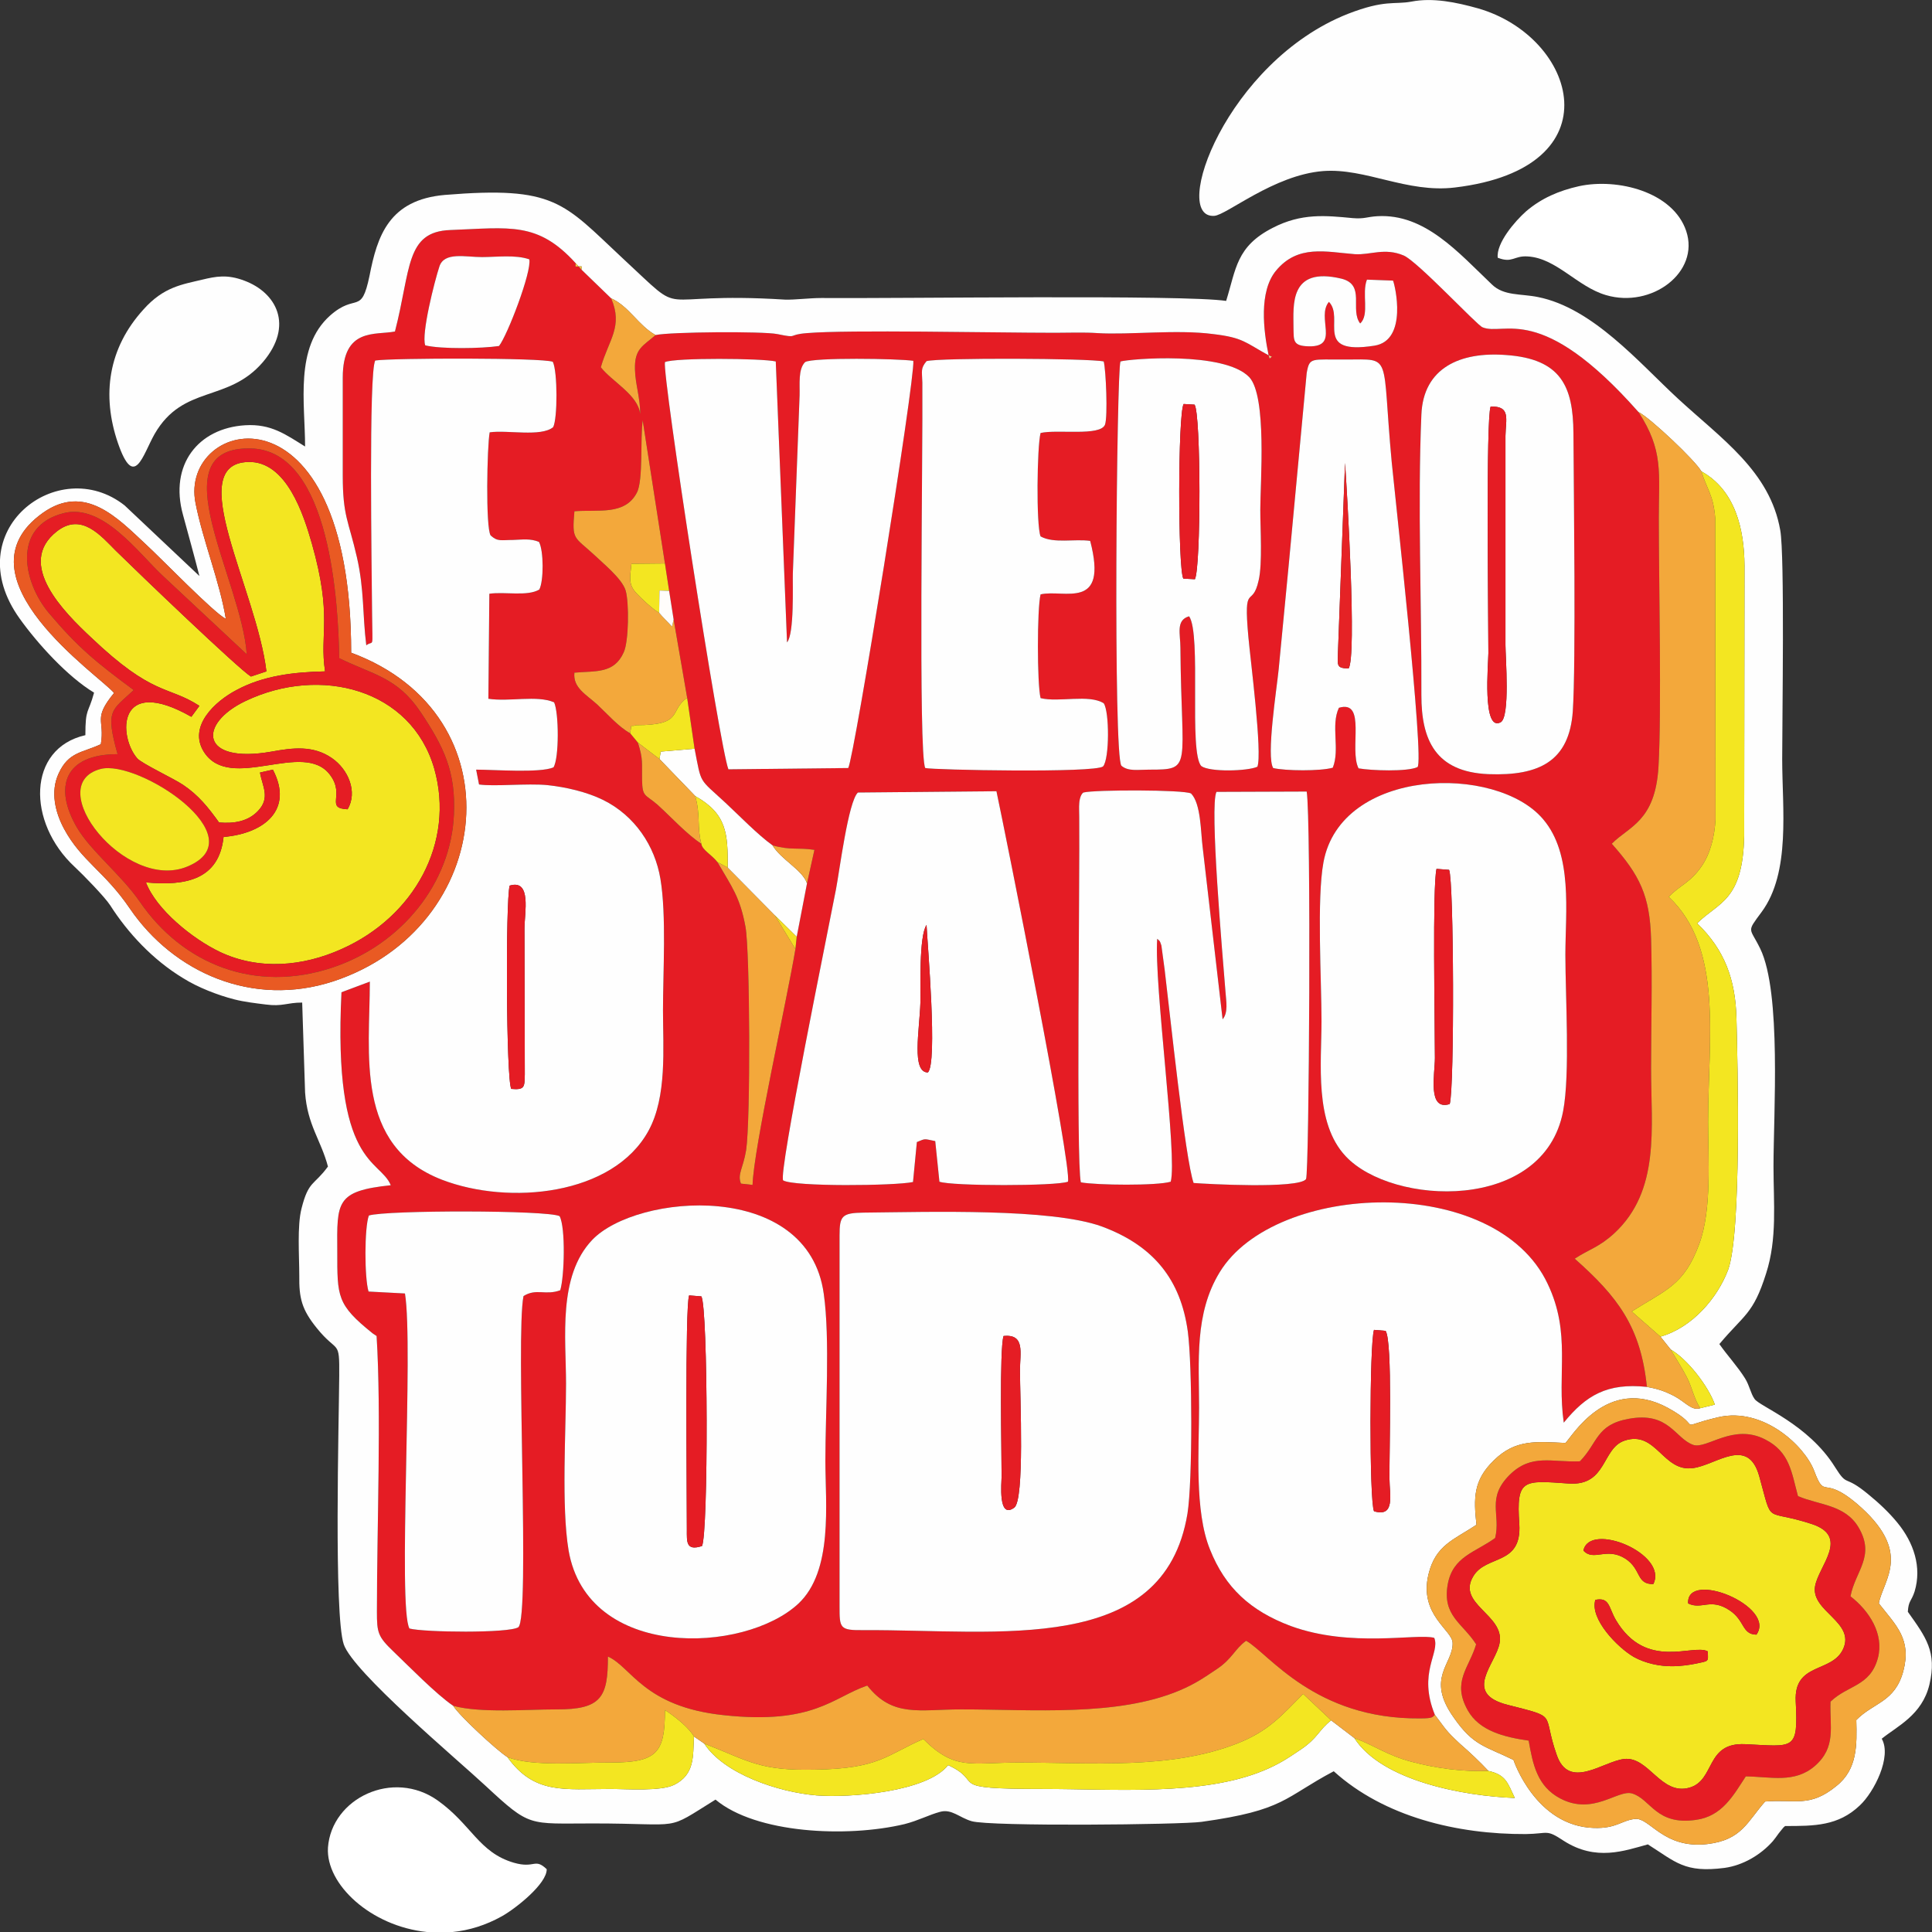
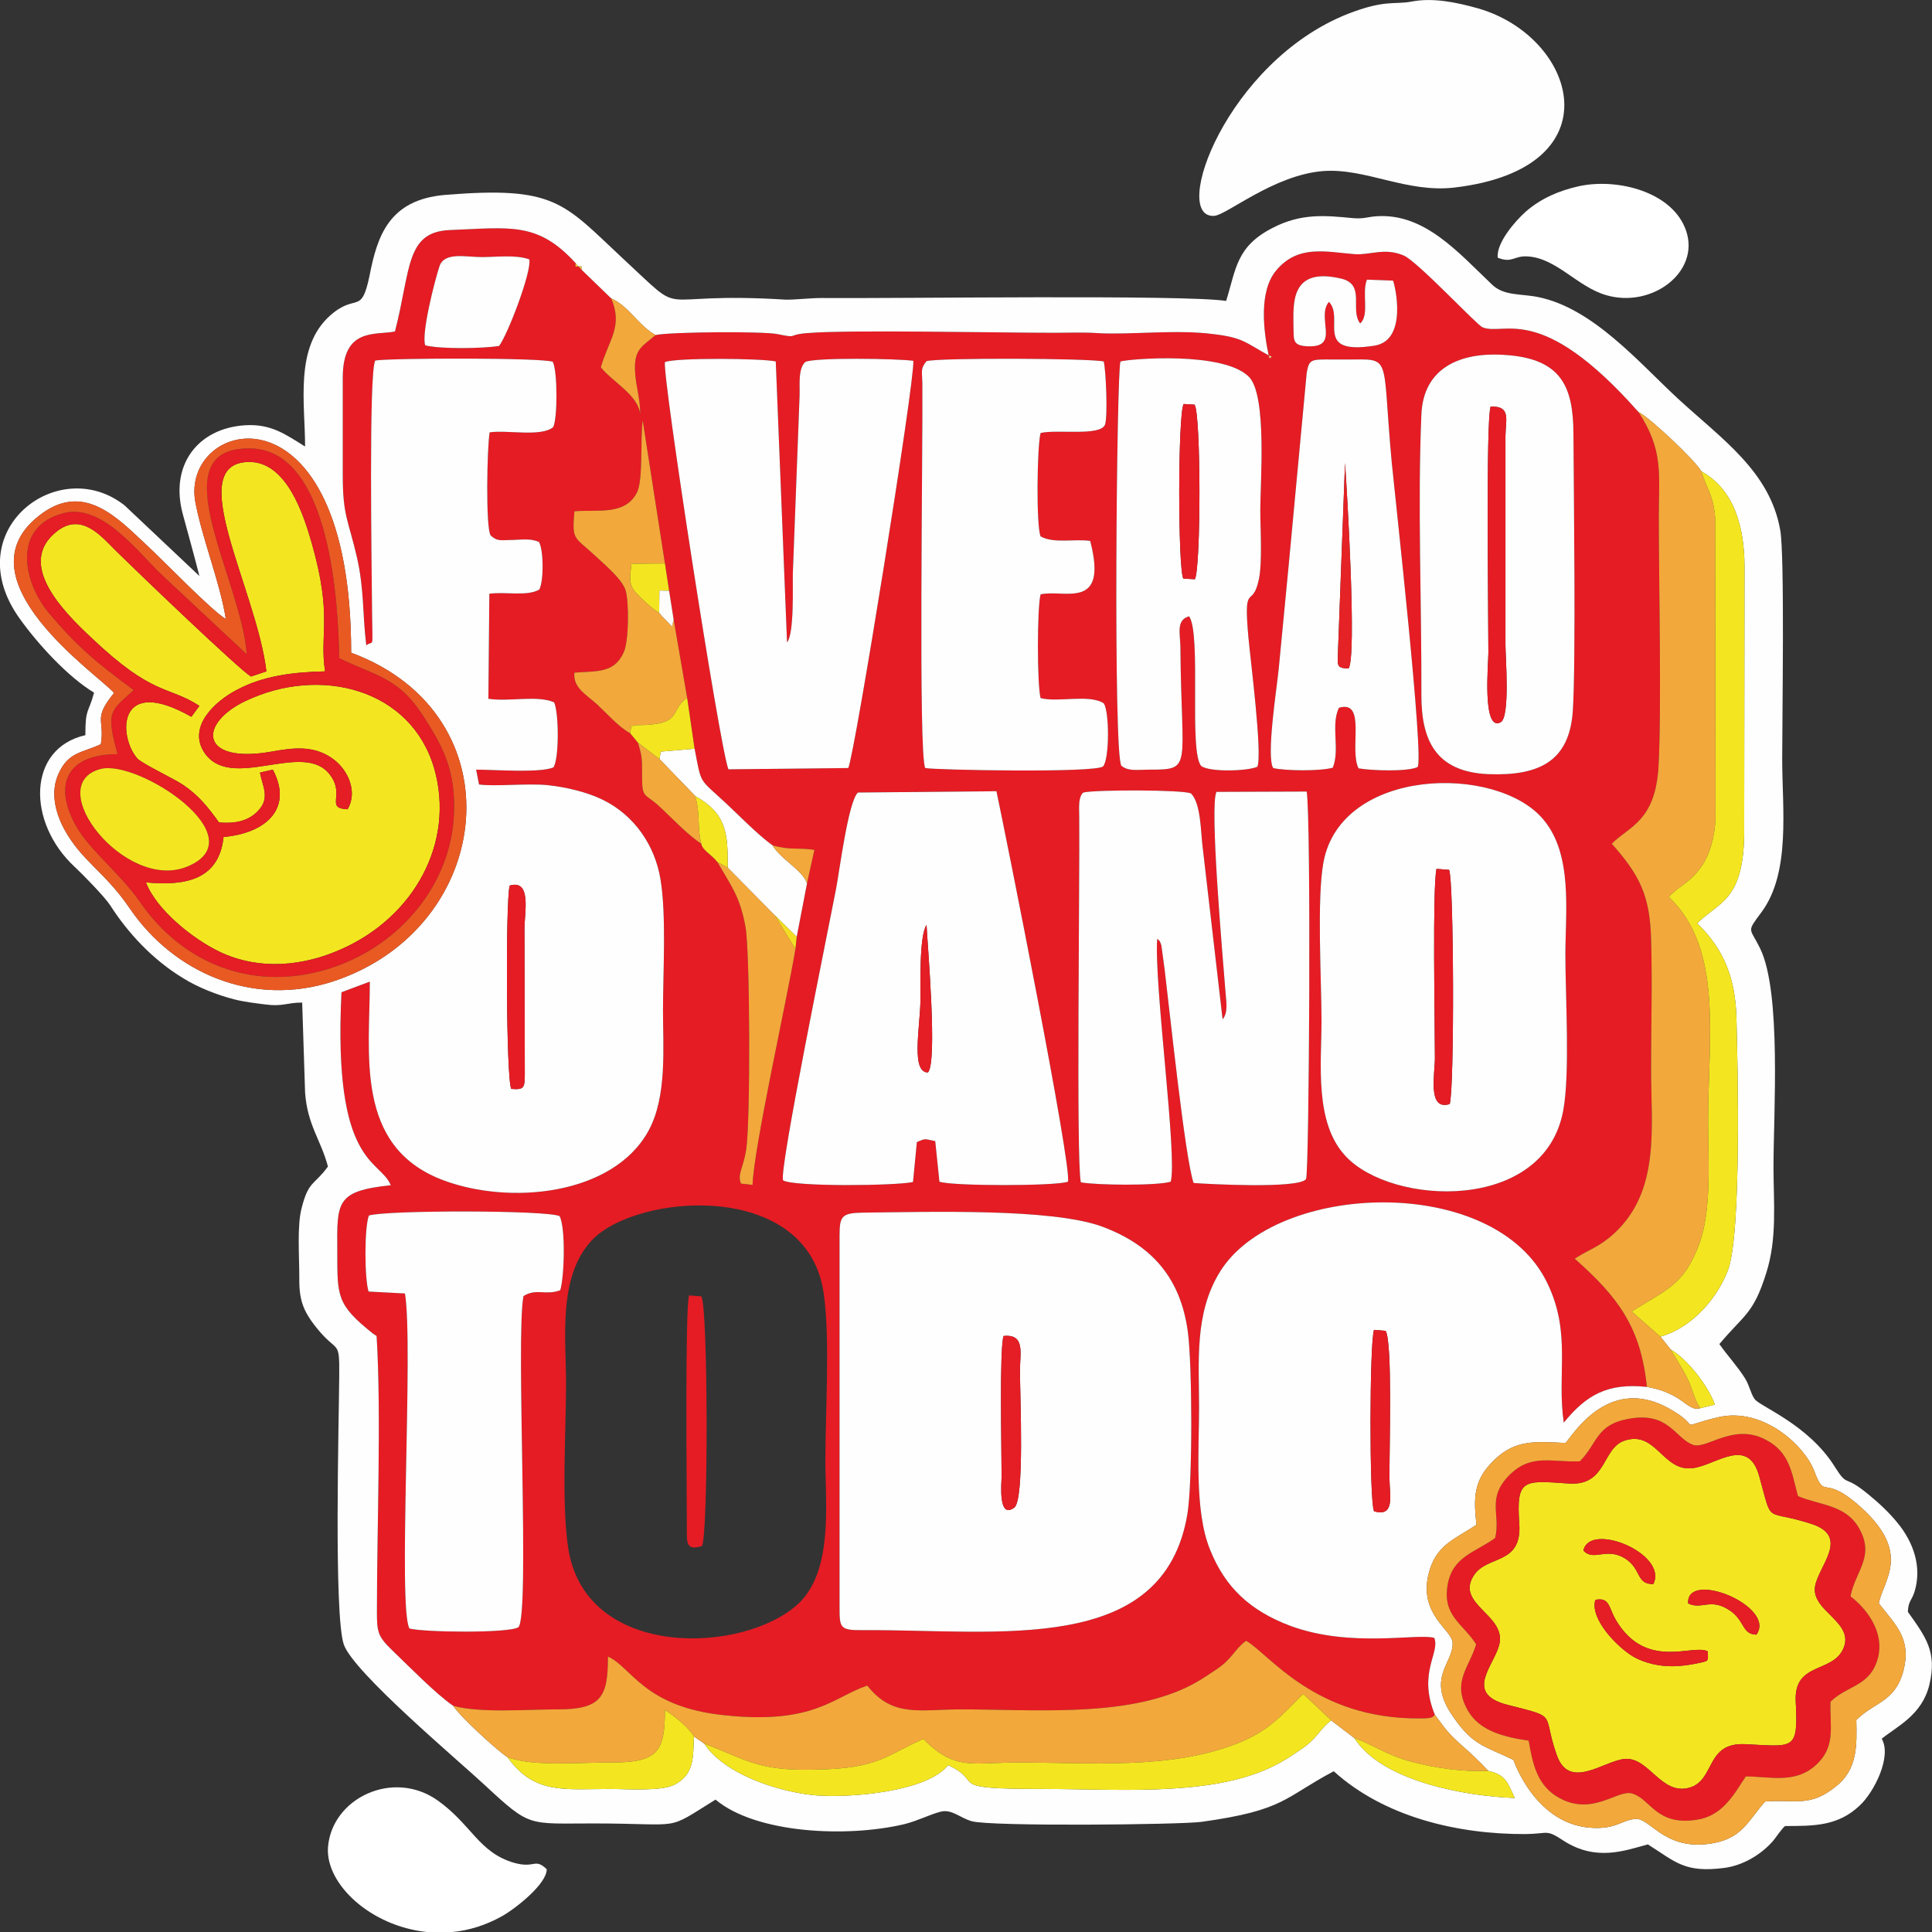
<svg xmlns="http://www.w3.org/2000/svg" xml:space="preserve" width="50px" height="50px" version="1.1" style="shape-rendering:geometricPrecision; text-rendering:geometricPrecision; image-rendering:optimizeQuality; fill-rule:evenodd; clip-rule:evenodd" viewBox="0 0 5.997 5.997">
  <rect x="0" y="0" width="5.997" height="5.997" fill="#333333" stroke="none" />
  <defs>
    <style type="text/css"> .fil0 {fill:#E51C24} .fil4 {fill:#E51D24} .fil7 {fill:#E52225} .fil5 {fill:#E95A23} .fil3 {fill:#F3A83B} .fil2 {fill:#F3E621} .fil9 {fill:#F4DE24} .fil10 {fill:#F8C949} .fil11 {fill:#F8C989} .fil1 {fill:#FEFEFE} .fil8 {fill:#FFFDFB} .fil6 {fill:white} </style>
  </defs>
  <g id="Camada_x0020_1">
    <g id="_2067724559968">
      <path class="fil0" d="M1.765 4.813c-0.023,-0.137 -0.008,-0.371 -0.008,-0.518 0,-0.142 -0.026,-0.333 0.081,-0.446 0.138,-0.145 0.67,-0.189 0.719,0.167 0.02,0.139 0.005,0.369 0.005,0.518 0,0.133 0.025,0.342 -0.084,0.444 -0.168,0.156 -0.654,0.175 -0.713,-0.165zm1.921 -0.115c-0.073,0.443 -0.584,0.36 -1.005,0.362 -0.075,0.001 -0.075,-0.006 -0.075,-0.074l0 -1.151c0,-0.061 0.007,-0.07 0.075,-0.071 0.204,-0.002 0.582,-0.014 0.739,0.043 0.162,0.06 0.245,0.166 0.267,0.326 0.014,0.103 0.015,0.465 -0.001,0.565zm-2.061 -0.675c-0.025,0.125 0.021,0.996 -0.016,1.028 -0.029,0.019 -0.293,0.016 -0.338,0.004 -0.037,-0.063 0.013,-0.878 -0.014,-1.04l-0.113 -0.006c-0.013,-0.042 -0.013,-0.2 0.001,-0.236 0.053,-0.017 0.555,-0.017 0.592,0.002 0.019,0.035 0.015,0.188 0.002,0.23 -0.046,0.017 -0.074,-0.007 -0.114,0.018zm1.221 -0.478l-0.012 0.124c-0.056,0.012 -0.369,0.015 -0.403,-0.005 -0.016,-0.019 0.14,-0.778 0.164,-0.904 0.011,-0.057 0.038,-0.272 0.068,-0.3l0.43 -0.004c0.029,0.136 0.235,1.165 0.222,1.212 -0.036,0.014 -0.361,0.014 -0.399,0l-0.013 -0.126c-0.036,-0.007 -0.028,-0.009 -0.057,0.003zm2.006 -0.096c-0.06,0.316 -0.531,0.294 -0.675,0.14 -0.098,-0.104 -0.075,-0.289 -0.075,-0.42 0,-0.128 -0.015,-0.378 0.006,-0.492 0.054,-0.295 0.537,-0.306 0.682,-0.134 0.093,0.109 0.069,0.288 0.069,0.421 0,0.128 0.015,0.37 -0.007,0.485zm-1.076 -0.991l0.28 -0.001c0.014,0.081 0.008,1.184 -0.002,1.203 -0.023,0.031 -0.313,0.015 -0.349,0.012 -0.026,-0.073 -0.073,-0.523 -0.09,-0.663l-0.01 -0.074c-0.006,-0.018 -0.004,-0.012 -0.013,-0.021 -0.01,0.143 0.063,0.675 0.042,0.754 -0.042,0.013 -0.232,0.011 -0.279,0.002 -0.015,-0.064 -0.003,-0.95 -0.005,-1.134 0,-0.009 -0.001,-0.034 0,-0.041 0,-0.004 0.002,-0.028 0.013,-0.035 0.035,-0.009 0.312,-0.009 0.334,0.003 0.031,0.031 0.03,0.12 0.036,0.166l0.062 0.535c0.018,-0.021 0.011,-0.056 0.009,-0.085 -0.009,-0.113 -0.05,-0.58 -0.028,-0.621zm1.106 -0.25c-0.011,0.154 -0.103,0.201 -0.262,0.195 -0.165,-0.007 -0.208,-0.107 -0.208,-0.245 0.001,-0.285 -0.012,-0.589 0,-0.871 0.006,-0.145 0.12,-0.196 0.263,-0.185 0.171,0.012 0.208,0.098 0.209,0.242 0.001,0.185 0.008,0.713 -0.002,0.864zm-0.726 -0.011c-0.026,0.055 0.004,0.129 -0.019,0.186 -0.038,0.011 -0.148,0.01 -0.185,0.001 -0.022,-0.036 0.011,-0.246 0.017,-0.306 0.01,-0.107 0.021,-0.215 0.031,-0.322l0.056 -0.598c0.009,-0.051 0.014,-0.041 0.122,-0.042 0.146,0 0.11,-0.023 0.142,0.319 0.009,0.095 0.102,0.926 0.08,0.946 -0.031,0.015 -0.144,0.011 -0.183,0.004 -0.03,-0.059 0.026,-0.214 -0.061,-0.188zm-0.253 0.183c-0.031,0.014 -0.148,0.017 -0.174,-0.002 -0.04,-0.042 0.001,-0.409 -0.038,-0.465 -0.042,0.012 -0.027,0.055 -0.027,0.097 0.003,0.376 0.04,0.379 -0.097,0.379 -0.035,0 -0.065,0.006 -0.086,-0.012 -0.026,-0.026 -0.015,-1.229 -0.003,-1.255 0.027,-0.008 0.322,-0.033 0.4,0.049 0.055,0.06 0.034,0.325 0.034,0.412 0,0.058 0.007,0.166 -0.005,0.218 -0.02,0.091 -0.048,0 -0.032,0.176 0.006,0.068 0.044,0.361 0.028,0.403zm-1.839 -0.631l0.013 0.085 0.014 0.089 0.042 0.243 0.023 0.158c0.022,0.113 0.012,0.09 0.096,0.168 0.043,0.04 0.1,0.099 0.146,0.132 0.057,0.016 0.077,0.006 0.13,0.014l-0.023 0.104 -0.032 0.166 -0.004 0.038c-0.026,0.157 -0.13,0.62 -0.133,0.732l-0.036 -0.004c-0.012,-0.029 0.007,-0.048 0.016,-0.104 0.014,-0.093 0.012,-0.616 -0.002,-0.693 -0.017,-0.093 -0.042,-0.123 -0.087,-0.201 -0.019,-0.024 -0.048,-0.038 -0.05,-0.057 -0.044,-0.028 -0.096,-0.085 -0.136,-0.121 -0.038,-0.033 -0.047,-0.023 -0.048,-0.076 -0.001,-0.053 0.004,-0.064 -0.013,-0.117l-0.024 -0.029c-0.035,-0.019 -0.072,-0.061 -0.102,-0.089 -0.034,-0.031 -0.076,-0.052 -0.071,-0.099 0.066,-0.006 0.123,0.004 0.153,-0.063 0.016,-0.034 0.017,-0.155 0.006,-0.192 -0.011,-0.037 -0.071,-0.085 -0.099,-0.112 -0.061,-0.056 -0.068,-0.044 -0.06,-0.134 0.072,-0.006 0.157,0.014 0.194,-0.058 0.02,-0.038 0.01,-0.169 0.018,-0.224l0.069 0.444zm1.166 -0.405c-0.011,0.041 -0.014,0.287 0,0.321 0.041,0.023 0.106,0.007 0.154,0.014 0.057,0.219 -0.082,0.149 -0.154,0.166 -0.011,0.043 -0.011,0.279 0,0.322 0.057,0.014 0.15,-0.013 0.196,0.016 0.018,0.026 0.018,0.173 -0.002,0.196 -0.025,0.021 -0.528,0.011 -0.552,0.005 -0.022,-0.041 -0.007,-0.985 -0.009,-1.196 -0.001,-0.037 -0.006,-0.044 0.013,-0.067 0.038,-0.011 0.507,-0.009 0.55,0.001 0.007,0.027 0.013,0.171 0.004,0.196 -0.014,0.037 -0.148,0.014 -0.2,0.026zm-1.166 -0.22c0.031,-0.014 0.302,-0.012 0.344,-0.002l0.035 0.872c0.023,-0.027 0.017,-0.178 0.018,-0.214l0.021 -0.553c0.001,-0.034 -0.005,-0.081 0.017,-0.103 0.024,-0.015 0.29,-0.011 0.336,-0.004 0.006,0.056 -0.183,1.229 -0.202,1.264l-0.372 0.004c-0.027,-0.068 -0.206,-1.225 -0.197,-1.264zm1.874 -0.021l0.01 0.004 -0.007 0.006 -0.003 -0.01zm0.187 -0.166c-0.04,0.048 0.035,0.14 -0.062,0.138 -0.051,-0.001 -0.047,-0.018 -0.048,-0.058 0,-0.069 -0.014,-0.191 0.149,-0.152 0.076,0.019 0.025,0.096 0.058,0.139 0.03,-0.027 0.004,-0.093 0.021,-0.136l0.081 0.003c0.006,0.013 0.047,0.186 -0.058,0.202 -0.191,0.03 -0.091,-0.085 -0.141,-0.136zm-2.805 0.135c-0.013,-0.034 0.029,-0.2 0.044,-0.245 0.015,-0.046 0.081,-0.029 0.132,-0.029 0.045,0 0.104,-0.008 0.147,0.007 0.008,0.038 -0.068,0.236 -0.094,0.269 -0.054,0.008 -0.18,0.01 -0.229,-0.002zm-0.163 3.067l0.012 0.008c0.015,0.239 0.001,0.593 0.001,0.856 0,0.065 0.003,0.077 0.051,0.123 0.047,0.045 0.134,0.134 0.186,0.169 0.085,0.023 0.226,0.011 0.319,0.011 0.142,0.001 0.161,-0.039 0.161,-0.164 0.073,0.032 0.111,0.156 0.36,0.182 0.279,0.03 0.339,-0.056 0.445,-0.092 0.079,0.1 0.162,0.074 0.291,0.074 0.223,0 0.485,0.023 0.679,-0.059 0.049,-0.021 0.073,-0.038 0.115,-0.066 0.049,-0.033 0.055,-0.062 0.091,-0.088 0.071,0.04 0.213,0.244 0.54,0.241 0.043,0 0.038,-0.005 0.046,-0.011 -0.054,-0.132 0.017,-0.192 -0.002,-0.239 -0.053,-0.015 -0.258,0.032 -0.446,-0.037 -0.125,-0.047 -0.203,-0.119 -0.25,-0.237 -0.049,-0.12 -0.034,-0.31 -0.034,-0.441 0,-0.143 -0.015,-0.291 0.064,-0.42 0.172,-0.282 0.856,-0.308 1.018,0.036 0.074,0.155 0.028,0.279 0.05,0.431 0.069,-0.085 0.135,-0.124 0.258,-0.111 -0.019,-0.187 -0.091,-0.28 -0.224,-0.398 0.044,-0.029 0.075,-0.035 0.123,-0.079 0.143,-0.133 0.114,-0.327 0.114,-0.511 0,-0.133 0.004,-0.27 0,-0.403 -0.004,-0.134 -0.035,-0.197 -0.122,-0.295 0.053,-0.054 0.135,-0.069 0.145,-0.239 0.01,-0.173 0.001,-0.574 0.001,-0.772 0,-0.141 0.015,-0.209 -0.063,-0.329 -0.305,-0.345 -0.416,-0.235 -0.484,-0.263 -0.017,-0.006 -0.202,-0.205 -0.245,-0.223 -0.059,-0.025 -0.103,-0.001 -0.151,-0.004 -0.09,-0.007 -0.177,-0.031 -0.245,0.051 -0.054,0.065 -0.039,0.187 -0.023,0.263 -0.073,-0.04 -0.079,-0.055 -0.172,-0.066 -0.113,-0.015 -0.26,0.003 -0.359,-0.003 -0.041,-0.003 -0.09,-0.001 -0.132,-0.001 -0.187,0 -0.642,-0.01 -0.77,0.001 -0.064,0.005 -0.024,0.017 -0.092,0.003 -0.045,-0.009 -0.332,-0.007 -0.378,0.003 -0.039,0.034 -0.066,0.042 -0.064,0.107 0.001,0.046 0.017,0.09 0.016,0.138 -0.006,-0.059 -0.088,-0.101 -0.122,-0.145 0.024,-0.085 0.07,-0.126 0.032,-0.214l-0.092 -0.089 -0.009 -0.01c-0.013,0 -0.009,0.003 -0.009,-0.01 -0.118,-0.13 -0.204,-0.11 -0.389,-0.103 -0.14,0.005 -0.122,0.122 -0.172,0.315 -0.061,0.012 -0.162,-0.013 -0.162,0.143 0,0.101 0,0.203 0,0.304 0,0.127 0.018,0.14 0.044,0.254 0.023,0.101 0.017,0.177 0.029,0.273 0.024,-0.018 0.019,0.019 0.018,-0.099 -0.001,-0.132 -0.011,-0.753 0.01,-0.785 0.054,-0.008 0.519,-0.009 0.551,0.004 0.015,0.03 0.015,0.177 0.001,0.203 -0.038,0.031 -0.142,0.008 -0.197,0.016 -0.008,0.043 -0.013,0.296 0.003,0.32 0.022,0.02 0.032,0.014 0.07,0.014 0.029,-0.001 0.053,-0.005 0.08,0.006 0.015,0.027 0.015,0.122 0.001,0.148 -0.037,0.022 -0.107,0.006 -0.155,0.013l-0.003 0.326c0.066,0.01 0.15,-0.012 0.204,0.011 0.015,0.032 0.016,0.174 -0.002,0.202 -0.042,0.018 -0.184,0.007 -0.24,0.007l0.009 0.046c0.046,0.007 0.15,-0.004 0.212,0.002 0.057,0.006 0.122,0.021 0.173,0.046 0.099,0.049 0.161,0.143 0.178,0.245 0.019,0.113 0.008,0.289 0.008,0.408 0,0.117 0.013,0.268 -0.045,0.374 -0.11,0.201 -0.433,0.232 -0.641,0.152 -0.272,-0.105 -0.224,-0.391 -0.224,-0.615l-0.088 0.033c-0.027,0.541 0.12,0.517 0.153,0.599 -0.171,0.018 -0.167,0.052 -0.166,0.205 0,0.141 -0.002,0.165 0.11,0.255z" />
      <path class="fil1" d="M4.859 4.479c0.018,-0.015 0.128,-0.212 0.318,-0.109 0.119,0.065 0.013,0.063 0.157,0.029 0.14,-0.032 0.268,0.09 0.297,0.166 0.035,0.093 0.025,0.012 0.131,0.101 0.179,0.152 0.083,0.237 0.07,0.311 0.054,0.069 0.102,0.111 0.076,0.21 -0.026,0.097 -0.092,0.097 -0.146,0.152 0.002,0.077 0.004,0.153 -0.062,0.205 -0.083,0.068 -0.128,0.04 -0.221,0.048 -0.056,0.063 -0.072,0.119 -0.179,0.132 -0.137,0.016 -0.179,-0.083 -0.225,-0.078 -0.043,0.005 -0.057,0.03 -0.127,0.028 -0.181,-0.005 -0.25,-0.21 -0.25,-0.211 -0.087,-0.043 -0.124,-0.043 -0.185,-0.131 -0.089,-0.124 -0.002,-0.167 -0.004,-0.232 0,-0.04 -0.105,-0.087 -0.075,-0.213 0.022,-0.091 0.078,-0.107 0.149,-0.154 -0.009,-0.083 -0.01,-0.138 0.054,-0.2 0.067,-0.066 0.131,-0.058 0.222,-0.054zm-0.594 0.212c-0.015,-0.032 -0.014,-0.524 0,-0.563l0.036 0.003c0.022,0.034 0.011,0.374 0.012,0.46 0,0.047 0.019,0.12 -0.048,0.1zm-2.683 -1.942c0.069,-0.021 0.046,0.085 0.046,0.133l0.001 0.453c-0.001,0.038 0.001,0.049 -0.042,0.045 -0.016,-0.028 -0.018,-0.582 -0.005,-0.631zm-0.881 -0.828c-0.019,-0.116 -0.071,-0.242 -0.094,-0.359 -0.053,-0.264 0.483,-0.401 0.483,0.464 0.521,0.193 0.447,0.854 -0.055,1.02 -0.251,0.082 -0.496,-0.027 -0.632,-0.226 -0.078,-0.115 -0.15,-0.147 -0.204,-0.247 -0.028,-0.052 -0.043,-0.116 -0.017,-0.172 0.031,-0.068 0.074,-0.064 0.131,-0.091 0.013,-0.077 -0.026,-0.077 0.041,-0.159 -0.042,-0.052 -0.501,-0.36 -0.221,-0.559 0.131,-0.093 0.233,0.017 0.319,0.097 0.046,0.042 0.211,0.213 0.249,0.232zm4.385 -0.642c0.035,0.017 0.177,0.151 0.195,0.184 0.106,0.059 0.133,0.18 0.134,0.292l-0.001 0.839c-0.004,0.204 -0.08,0.206 -0.146,0.272 0.086,0.083 0.119,0.175 0.122,0.295 0.004,0.147 0.016,0.666 -0.026,0.781 -0.033,0.087 -0.111,0.179 -0.21,0.207l0.032 0.04c0.052,0.03 0.117,0.114 0.137,0.171l-0.045 0.011c-0.027,0.009 -0.045,-0.018 -0.08,-0.037 -0.031,-0.016 -0.052,-0.023 -0.086,-0.029 -0.123,-0.013 -0.189,0.026 -0.258,0.111 -0.022,-0.152 0.024,-0.276 -0.05,-0.431 -0.162,-0.344 -0.846,-0.318 -1.018,-0.036 -0.079,0.129 -0.064,0.277 -0.064,0.42 0,0.131 -0.015,0.321 0.034,0.441 0.047,0.118 0.125,0.19 0.25,0.237 0.188,0.069 0.393,0.022 0.446,0.037 0.019,0.047 -0.052,0.107 0.002,0.239 0.035,0.046 0.032,0.047 0.078,0.09 0.029,0.025 0.062,0.056 0.088,0.084 0.055,0.012 0.06,0.038 0.082,0.084 -0.159,-0.006 -0.413,-0.053 -0.498,-0.186l-0.072 -0.055c-0.039,0.03 -0.04,0.054 -0.095,0.091 -0.043,0.029 -0.067,0.045 -0.115,0.065 -0.191,0.079 -0.462,0.057 -0.683,0.057 -0.316,0 -0.177,-0.019 -0.296,-0.074 -0.065,0.083 -0.303,0.102 -0.408,0.094 -0.12,-0.01 -0.288,-0.067 -0.349,-0.161l-0.032 -0.022c-0.003,0.061 0.003,0.118 -0.061,0.15 -0.042,0.021 -0.148,0.013 -0.199,0.013 -0.142,0 -0.235,0.018 -0.319,-0.099 -0.031,-0.019 -0.152,-0.131 -0.168,-0.159 -0.052,-0.035 -0.139,-0.124 -0.186,-0.169 -0.048,-0.046 -0.051,-0.058 -0.051,-0.123 0,-0.263 0.014,-0.617 -0.001,-0.856l-0.012 -0.008c-0.112,-0.09 -0.11,-0.114 -0.11,-0.255 -0.001,-0.153 -0.005,-0.187 0.166,-0.205 -0.033,-0.082 -0.18,-0.058 -0.153,-0.599l0.088 -0.033c0,0.224 -0.048,0.51 0.224,0.615 0.208,0.08 0.531,0.049 0.641,-0.152 0.058,-0.106 0.045,-0.257 0.045,-0.374 0,-0.119 0.011,-0.295 -0.008,-0.408 -0.017,-0.102 -0.079,-0.196 -0.178,-0.245 -0.051,-0.025 -0.116,-0.04 -0.173,-0.046 -0.062,-0.006 -0.166,0.005 -0.212,-0.002l-0.009 -0.046c0.056,0 0.198,0.011 0.24,-0.007 0.018,-0.028 0.017,-0.17 0.002,-0.202 -0.054,-0.023 -0.138,-0.001 -0.204,-0.011l0.003 -0.326c0.048,-0.007 0.118,0.009 0.155,-0.013 0.014,-0.026 0.014,-0.121 -0.001,-0.148 -0.027,-0.011 -0.051,-0.007 -0.08,-0.006 -0.038,0 -0.048,0.006 -0.07,-0.014 -0.016,-0.024 -0.011,-0.277 -0.003,-0.32 0.055,-0.008 0.159,0.015 0.197,-0.016 0.014,-0.026 0.014,-0.173 -0.001,-0.203 -0.032,-0.013 -0.497,-0.012 -0.551,-0.004 -0.021,0.032 -0.011,0.653 -0.01,0.785 0.001,0.118 0.006,0.081 -0.018,0.099 -0.012,-0.096 -0.006,-0.172 -0.029,-0.273 -0.026,-0.114 -0.044,-0.127 -0.044,-0.254 0,-0.101 0,-0.203 0,-0.304 0,-0.156 0.101,-0.131 0.162,-0.143 0.05,-0.193 0.032,-0.31 0.172,-0.315 0.185,-0.007 0.271,-0.027 0.389,0.103l0.009 0.01c0.013,0 0.009,-0.003 0.009,0.01l0.092 0.089c0.056,0.025 0.084,0.084 0.138,0.114 0.046,-0.01 0.333,-0.012 0.378,-0.003 0.068,0.014 0.028,0.002 0.092,-0.003 0.128,-0.011 0.583,-0.001 0.77,-0.001 0.042,0 0.091,-0.002 0.132,0.001 0.099,0.006 0.246,-0.012 0.359,0.003 0.093,0.011 0.099,0.026 0.172,0.066 -0.016,-0.076 -0.031,-0.198 0.023,-0.263 0.068,-0.082 0.155,-0.058 0.245,-0.051 0.048,0.003 0.092,-0.021 0.151,0.004 0.043,0.018 0.228,0.217 0.245,0.223 0.068,0.028 0.179,-0.082 0.484,0.263zm-4.139 0.107c-0.06,-0.037 -0.105,-0.071 -0.186,-0.066 -0.146,0.009 -0.236,0.123 -0.193,0.278 0.017,0.063 0.035,0.127 0.051,0.19l-0.232 -0.219c-0.206,-0.163 -0.521,0.079 -0.326,0.351 0.055,0.077 0.148,0.18 0.231,0.23 -0.018,0.067 -0.027,0.046 -0.027,0.132 -0.181,0.041 -0.182,0.271 -0.033,0.409 0.025,0.023 0.094,0.094 0.11,0.119 0.055,0.086 0.132,0.169 0.226,0.226 0.046,0.029 0.108,0.053 0.159,0.066 0.031,0.008 0.066,0.012 0.098,0.016 0.052,0.007 0.065,-0.006 0.113,-0.006l0.009 0.279c0.007,0.101 0.049,0.147 0.071,0.23 -0.044,0.06 -0.06,0.043 -0.082,0.13 -0.014,0.054 -0.007,0.148 -0.007,0.208 -0.001,0.071 0.008,0.106 0.054,0.163 0.066,0.082 0.071,0.032 0.07,0.149 -0.001,0.141 -0.017,0.74 0.014,0.833 0.029,0.086 0.352,0.357 0.44,0.439 0.14,0.13 0.132,0.117 0.334,0.117 0.286,0 0.219,0.026 0.38,-0.074 0.125,0.105 0.407,0.119 0.587,0.076 0.043,-0.011 0.076,-0.029 0.11,-0.038 0.036,-0.01 0.06,0.018 0.098,0.029 0.057,0.017 0.652,0.011 0.714,0.002 0.259,-0.036 0.255,-0.075 0.41,-0.157 0.157,0.142 0.384,0.196 0.596,0.195 0.072,-0.001 0.062,-0.016 0.118,0.021 0.1,0.064 0.188,0.031 0.261,0.011 0.087,0.055 0.114,0.089 0.238,0.073 0.058,-0.008 0.113,-0.041 0.15,-0.083 0.009,-0.011 0.01,-0.013 0.018,-0.024 0.002,-0.002 0.006,-0.008 0.008,-0.01 0.015,-0.018 0.002,-0.003 0.012,-0.013 0.091,0 0.165,0 0.232,-0.064 0.044,-0.041 0.1,-0.151 0.068,-0.207 0.048,-0.039 0.125,-0.073 0.148,-0.168 0.024,-0.102 -0.011,-0.147 -0.067,-0.226 0.002,-0.035 0.011,-0.032 0.021,-0.063 0.023,-0.076 -0.003,-0.152 -0.053,-0.213 -0.026,-0.032 -0.058,-0.062 -0.09,-0.088 -0.078,-0.065 -0.063,-0.02 -0.104,-0.085 -0.083,-0.134 -0.236,-0.189 -0.25,-0.212 -0.012,-0.017 -0.015,-0.04 -0.029,-0.063 -0.023,-0.037 -0.054,-0.07 -0.08,-0.107 0.077,-0.092 0.105,-0.092 0.145,-0.219 0.035,-0.108 0.023,-0.219 0.023,-0.332 0,-0.165 0.025,-0.539 -0.041,-0.676 -0.033,-0.068 -0.044,-0.049 0.004,-0.114 0.091,-0.123 0.064,-0.322 0.064,-0.475 0,-0.123 0.008,-0.632 -0.006,-0.71 -0.032,-0.184 -0.184,-0.285 -0.319,-0.41 -0.12,-0.111 -0.263,-0.28 -0.433,-0.314 -0.054,-0.011 -0.106,-0.003 -0.143,-0.039 -0.105,-0.1 -0.208,-0.22 -0.355,-0.212 -0.034,0.002 -0.04,0.009 -0.077,0.006 -0.084,-0.008 -0.159,-0.016 -0.248,0.03 -0.114,0.058 -0.114,0.128 -0.145,0.227 -0.132,-0.02 -1.02,-0.007 -1.257,-0.009 -0.036,0 -0.083,0.006 -0.112,0.005 -0.431,-0.027 -0.292,0.068 -0.506,-0.13 -0.183,-0.171 -0.208,-0.223 -0.55,-0.195 -0.174,0.015 -0.21,0.128 -0.234,0.251 -0.026,0.125 -0.041,0.051 -0.123,0.124 -0.11,0.099 -0.077,0.271 -0.077,0.406z" />
      <path class="fil1" d="M3.115 4.147c0.068,-0.007 0.051,0.053 0.051,0.107 0,0.08 0.015,0.404 -0.018,0.426 -0.051,0.037 -0.039,-0.078 -0.039,-0.097 0,-0.087 -0.007,-0.393 0.006,-0.436zm0.571 0.551c0.016,-0.1 0.015,-0.462 0.001,-0.565 -0.022,-0.16 -0.105,-0.266 -0.267,-0.326 -0.157,-0.057 -0.535,-0.045 -0.739,-0.043 -0.068,0.001 -0.075,0.01 -0.075,0.071l0 1.151c0,0.068 0,0.075 0.075,0.074 0.421,-0.002 0.932,0.081 1.005,-0.362z" />
-       <path class="fil1" d="M2.179 4.799c-0.05,0.016 -0.047,-0.013 -0.047,-0.051 0,-0.128 -0.006,-0.689 0.007,-0.727l0.038 0.003c0.021,0.034 0.022,0.736 0.002,0.775zm-0.414 0.014c0.059,0.34 0.545,0.321 0.713,0.165 0.109,-0.102 0.084,-0.311 0.084,-0.444 0,-0.149 0.015,-0.379 -0.005,-0.518 -0.049,-0.356 -0.581,-0.312 -0.719,-0.167 -0.107,0.113 -0.081,0.304 -0.081,0.446 0,0.147 -0.015,0.381 0.008,0.518z" />
      <path class="fil2" d="M0.827 2.084l-0.048 0.016c-0.037,-0.022 -0.351,-0.323 -0.42,-0.391 -0.046,-0.046 -0.106,-0.119 -0.182,-0.06 -0.13,0.101 0.023,0.252 0.105,0.329 0.194,0.185 0.238,0.149 0.337,0.213l-0.025 0.034c-0.232,-0.132 -0.227,0.061 -0.168,0.129 0.014,0.016 0.112,0.062 0.142,0.082 0.049,0.033 0.078,0.07 0.112,0.117 0.046,0.004 0.09,-0.003 0.121,-0.036 0.039,-0.041 0.013,-0.077 0.006,-0.119l0.04 -0.009c0.065,0.124 -0.026,0.198 -0.153,0.209 -0.014,0.131 -0.115,0.153 -0.241,0.141 0.032,0.084 0.144,0.175 0.23,0.216 0.121,0.057 0.257,0.045 0.377,-0.009 0.225,-0.1 0.353,-0.33 0.288,-0.56 -0.071,-0.247 -0.353,-0.321 -0.586,-0.21 -0.149,0.071 -0.141,0.196 0.081,0.157 0.066,-0.012 0.129,-0.02 0.187,0.02 0.051,0.035 0.081,0.105 0.049,0.159 -0.071,-0.003 -0.007,-0.043 -0.054,-0.106 -0.082,-0.112 -0.31,0.056 -0.392,-0.072 -0.05,-0.079 0.034,-0.157 0.101,-0.192 0.083,-0.045 0.179,-0.056 0.275,-0.058 -0.018,-0.119 0.024,-0.168 -0.041,-0.397 -0.025,-0.087 -0.078,-0.257 -0.198,-0.253 -0.202,0.006 0.027,0.397 0.057,0.65z" />
      <path class="fil1" d="M4.498 2.7c0.015,0.031 0.017,0.678 0.002,0.727 -0.07,0.022 -0.046,-0.093 -0.046,-0.143 0,-0.113 -0.008,-0.53 0.005,-0.587l0.039 0.003zm0.354 0.749c0.022,-0.115 0.007,-0.357 0.007,-0.485 0,-0.133 0.024,-0.312 -0.069,-0.421 -0.145,-0.172 -0.628,-0.161 -0.682,0.134 -0.021,0.114 -0.006,0.364 -0.006,0.492 0,0.131 -0.023,0.316 0.075,0.42 0.144,0.154 0.615,0.176 0.675,-0.14z" />
      <path class="fil1" d="M3.776 2.458c-0.022,0.041 0.019,0.508 0.028,0.621 0.002,0.029 0.009,0.064 -0.009,0.085l-0.062 -0.535c-0.006,-0.046 -0.005,-0.135 -0.036,-0.166 -0.022,-0.012 -0.299,-0.012 -0.334,-0.003 -0.011,0.007 -0.013,0.031 -0.013,0.035 -0.001,0.007 0,0.032 0,0.041 0.002,0.184 -0.01,1.07 0.005,1.134 0.047,0.009 0.237,0.011 0.279,-0.002 0.021,-0.079 -0.052,-0.611 -0.042,-0.754 0.009,0.009 0.007,0.003 0.013,0.021l0.01 0.074c0.017,0.14 0.064,0.59 0.09,0.663 0.036,0.003 0.326,0.019 0.349,-0.012 0.01,-0.019 0.016,-1.122 0.002,-1.203l-0.28 0.001z" />
      <path class="fil2" d="M5.195 5.172c-0.043,0.001 -0.088,-0.009 -0.124,-0.029 -0.05,-0.029 -0.137,-0.118 -0.119,-0.177 0.045,-0.009 0.041,0.024 0.064,0.063 0.094,0.158 0.24,0.072 0.285,0.097 0.001,0.033 0.005,0.029 -0.037,0.038 -0.019,0.004 -0.05,0.008 -0.069,0.008zm0.045 -0.195c-0.006,-0.106 0.275,0.009 0.212,0.097 -0.046,-0.001 -0.035,-0.044 -0.084,-0.076 -0.059,-0.039 -0.086,0 -0.128,-0.021zm-0.108 -0.06c-0.054,0.001 -0.036,-0.046 -0.087,-0.079 -0.059,-0.037 -0.098,0.01 -0.13,-0.025 0.019,-0.091 0.264,0.01 0.217,0.104zm-0.09 -0.445c-0.07,0.024 -0.054,0.14 -0.171,0.133 -0.143,-0.01 -0.165,-0.016 -0.155,0.126 0.008,0.13 -0.103,0.094 -0.143,0.162 -0.052,0.086 0.097,0.119 0.082,0.206 -0.011,0.066 -0.117,0.157 0.025,0.193 0.161,0.041 0.105,0.022 0.152,0.155 0.038,0.111 0.143,0.021 0.209,0.013 0.077,-0.009 0.114,0.114 0.203,0.089 0.081,-0.023 0.049,-0.141 0.173,-0.135 0.152,0.007 0.165,0.022 0.157,-0.133 -0.006,-0.122 0.112,-0.087 0.147,-0.162 0.039,-0.084 -0.1,-0.117 -0.087,-0.195 0.011,-0.064 0.11,-0.155 -0.012,-0.194 -0.148,-0.048 -0.118,0.008 -0.161,-0.147 -0.035,-0.127 -0.134,-0.035 -0.206,-0.026 -0.094,0.013 -0.114,-0.119 -0.213,-0.085z" />
      <path class="fil1" d="M2.88 3.329c-0.051,-0.001 -0.026,-0.129 -0.023,-0.217 0.001,-0.043 -0.005,-0.206 0.019,-0.241 0.003,0.061 0.035,0.431 0.004,0.458zm-0.034 0.216c0.029,-0.012 0.021,-0.01 0.057,-0.003l0.013 0.126c0.038,0.014 0.363,0.014 0.399,0 0.013,-0.047 -0.193,-1.076 -0.222,-1.212l-0.43 0.004c-0.03,0.028 -0.057,0.243 -0.068,0.3 -0.024,0.126 -0.18,0.885 -0.164,0.904 0.034,0.02 0.347,0.017 0.403,0.005l0.012 -0.124z" />
      <path class="fil1" d="M2.482 1.227l-0.021 0.553c-0.001,0.036 0.005,0.187 -0.018,0.214l-0.035 -0.872c-0.042,-0.01 -0.313,-0.012 -0.344,0.002 -0.009,0.039 0.17,1.196 0.197,1.264l0.372 -0.004c0.019,-0.035 0.208,-1.208 0.202,-1.264 -0.046,-0.007 -0.312,-0.011 -0.336,0.004 -0.022,0.022 -0.016,0.069 -0.017,0.103z" />
      <path class="fil1" d="M3.23 1.344c0.052,-0.012 0.186,0.011 0.2,-0.026 0.009,-0.025 0.003,-0.169 -0.004,-0.196 -0.043,-0.01 -0.512,-0.012 -0.55,-0.001 -0.019,0.023 -0.014,0.03 -0.013,0.067 0.002,0.211 -0.013,1.155 0.009,1.196 0.024,0.006 0.527,0.016 0.552,-0.005 0.02,-0.023 0.02,-0.17 0.002,-0.196 -0.046,-0.029 -0.139,-0.002 -0.196,-0.016 -0.011,-0.043 -0.011,-0.279 0,-0.322 0.072,-0.017 0.211,0.053 0.154,-0.166 -0.048,-0.007 -0.113,0.009 -0.154,-0.014 -0.014,-0.034 -0.011,-0.28 0,-0.321z" />
      <path class="fil1" d="M4.627 1.262c0.063,-0.002 0.047,0.038 0.046,0.091l0 0.649c0,0.037 0.015,0.224 -0.015,0.24 -0.058,0.031 -0.038,-0.184 -0.038,-0.215 0,-0.125 -0.008,-0.727 0.007,-0.765zm0.255 0.946c0.01,-0.151 0.003,-0.679 0.002,-0.864 -0.001,-0.144 -0.038,-0.23 -0.209,-0.242 -0.143,-0.011 -0.257,0.04 -0.263,0.185 -0.012,0.282 0.001,0.586 0,0.871 0,0.138 0.043,0.238 0.208,0.245 0.159,0.006 0.251,-0.041 0.262,-0.195z" />
      <path class="fil1" d="M1.625 4.023c0.04,-0.025 0.068,-0.001 0.114,-0.018 0.013,-0.042 0.017,-0.195 -0.002,-0.23 -0.037,-0.019 -0.539,-0.019 -0.592,-0.002 -0.014,0.036 -0.014,0.194 -0.001,0.236l0.113 0.006c0.027,0.162 -0.023,0.977 0.014,1.04 0.045,0.012 0.309,0.015 0.338,-0.004 0.037,-0.032 -0.009,-0.903 0.016,-1.028z" />
      <path class="fil3" d="M5.112 4.305c0.034,0.006 0.055,0.013 0.086,0.029 0.035,0.019 0.053,0.046 0.08,0.037 -0.019,-0.026 -0.026,-0.066 -0.042,-0.096 -0.016,-0.031 -0.034,-0.058 -0.05,-0.086l-0.032 -0.04 -0.089 -0.078c0.106,-0.068 0.162,-0.08 0.21,-0.211 0.039,-0.107 0.027,-0.263 0.027,-0.378 0,-0.26 0.048,-0.537 -0.122,-0.698 0.032,-0.035 0.066,-0.043 0.101,-0.094 0.029,-0.041 0.041,-0.095 0.044,-0.146l-0.001 -0.937c-0.006,-0.072 -0.025,-0.086 -0.043,-0.144 -0.018,-0.033 -0.16,-0.167 -0.195,-0.184 0.078,0.12 0.063,0.188 0.063,0.329 0,0.198 0.009,0.599 -0.001,0.772 -0.01,0.17 -0.092,0.185 -0.145,0.239 0.087,0.098 0.118,0.161 0.122,0.295 0.004,0.133 0,0.27 0,0.403 0,0.184 0.029,0.378 -0.114,0.511 -0.048,0.044 -0.079,0.05 -0.123,0.079 0.133,0.118 0.205,0.211 0.224,0.398z" />
      <path class="fil1" d="M4.381 0.005c-0.054,0.01 -0.081,-0.007 -0.197,0.038 -0.377,0.149 -0.552,0.636 -0.415,0.627 0.038,-0.002 0.185,-0.127 0.338,-0.139 0.132,-0.01 0.26,0.069 0.409,0.051 0.503,-0.06 0.378,-0.468 0.072,-0.556 -0.068,-0.019 -0.14,-0.034 -0.207,-0.021z" />
      <path class="fil3" d="M1.407 5.295c0.016,0.028 0.137,0.14 0.168,0.159 0.079,0.031 0.229,0.016 0.319,0.017 0.146,0 0.17,-0.03 0.17,-0.163 0.032,0.021 0.073,0.053 0.09,0.082l0.032 0.022c0.142,0.056 0.173,0.085 0.345,0.081 0.198,-0.003 0.22,-0.045 0.335,-0.095 0.099,0.099 0.149,0.073 0.294,0.073 0.234,0 0.472,0.022 0.68,-0.059 0.099,-0.039 0.139,-0.088 0.205,-0.154l0.087 0.082 0.072 0.055c0.065,0.024 0.102,0.054 0.179,0.074 0.075,0.02 0.159,0.031 0.237,0.028 -0.026,-0.028 -0.059,-0.059 -0.088,-0.084 -0.046,-0.043 -0.043,-0.044 -0.078,-0.09 -0.008,0.006 -0.003,0.011 -0.046,0.011 -0.327,0.003 -0.469,-0.201 -0.54,-0.241 -0.036,0.026 -0.042,0.055 -0.091,0.088 -0.042,0.028 -0.066,0.045 -0.115,0.066 -0.194,0.082 -0.456,0.059 -0.679,0.059 -0.129,0 -0.212,0.026 -0.291,-0.074 -0.106,0.036 -0.166,0.122 -0.445,0.092 -0.249,-0.026 -0.287,-0.15 -0.36,-0.182 0,0.125 -0.019,0.165 -0.161,0.164 -0.093,0 -0.234,0.012 -0.319,-0.011z" />
      <path class="fil1" d="M3.673 1.796c-0.017,-0.033 -0.017,-0.509 0.001,-0.542l0.034 0.002c0.02,0.029 0.02,0.506 0.001,0.542l-0.036 -0.002zm0.23 0.584c0.016,-0.042 -0.022,-0.335 -0.028,-0.403 -0.016,-0.176 0.012,-0.085 0.032,-0.176 0.012,-0.052 0.005,-0.16 0.005,-0.218 0,-0.087 0.021,-0.352 -0.034,-0.412 -0.078,-0.082 -0.373,-0.057 -0.4,-0.049 -0.012,0.026 -0.023,1.229 0.003,1.255 0.021,0.018 0.051,0.012 0.086,0.012 0.137,0 0.1,-0.003 0.097,-0.379 0,-0.042 -0.015,-0.085 0.027,-0.097 0.039,0.056 -0.002,0.423 0.038,0.465 0.026,0.019 0.143,0.016 0.174,0.002z" />
      <path class="fil1" d="M4.175 1.437c0.006,0.082 0.037,0.603 0.011,0.638 -0.038,-0.001 -0.034,-0.009 -0.033,-0.048l0.022 -0.59zm-0.019 0.76c0.087,-0.026 0.031,0.129 0.061,0.188 0.039,0.007 0.152,0.011 0.183,-0.004 0.022,-0.02 -0.071,-0.851 -0.08,-0.946 -0.032,-0.342 0.004,-0.319 -0.142,-0.319 -0.108,0.001 -0.113,-0.009 -0.122,0.042l-0.056 0.598c-0.01,0.107 -0.021,0.215 -0.031,0.322 -0.006,0.06 -0.039,0.27 -0.017,0.306 0.037,0.009 0.147,0.01 0.185,-0.001 0.023,-0.057 -0.007,-0.131 0.019,-0.186z" />
      <path class="fil4" d="M0.312 2.387c0.116,-0.031 0.488,0.213 0.269,0.303 -0.192,0.079 -0.453,-0.254 -0.269,-0.303zm0.114 -0.033c-0.059,-0.068 -0.064,-0.261 0.168,-0.129l0.025 -0.034c-0.099,-0.064 -0.143,-0.028 -0.337,-0.213 -0.082,-0.077 -0.235,-0.228 -0.105,-0.329 0.076,-0.059 0.136,0.014 0.182,0.06 0.069,0.068 0.383,0.369 0.42,0.391l0.048 -0.016c-0.03,-0.253 -0.259,-0.644 -0.057,-0.65 0.12,-0.004 0.173,0.166 0.198,0.253 0.065,0.229 0.023,0.278 0.041,0.397 -0.096,0.002 -0.192,0.013 -0.275,0.058 -0.067,0.035 -0.151,0.113 -0.101,0.192 0.082,0.128 0.31,-0.04 0.392,0.072 0.047,0.063 -0.017,0.103 0.054,0.106 0.032,-0.054 0.002,-0.124 -0.049,-0.159 -0.058,-0.04 -0.121,-0.032 -0.187,-0.02 -0.222,0.039 -0.23,-0.086 -0.081,-0.157 0.233,-0.111 0.515,-0.037 0.586,0.21 0.065,0.23 -0.063,0.46 -0.288,0.56 -0.12,0.054 -0.256,0.066 -0.377,0.009 -0.086,-0.041 -0.198,-0.132 -0.23,-0.216 0.126,0.012 0.227,-0.01 0.241,-0.141 0.127,-0.011 0.218,-0.085 0.153,-0.209l-0.04 0.009c0.007,0.042 0.033,0.078 -0.006,0.119 -0.031,0.033 -0.075,0.04 -0.121,0.036 -0.034,-0.047 -0.063,-0.084 -0.112,-0.117 -0.03,-0.02 -0.128,-0.066 -0.142,-0.082zm0.079 -0.567c-0.076,-0.071 -0.187,-0.226 -0.308,-0.194 -0.162,0.042 -0.124,0.216 -0.046,0.309 0.092,0.109 0.148,0.154 0.264,0.24 -0.068,0.064 -0.089,0.06 -0.05,0.199 -0.166,0 -0.199,0.103 -0.126,0.228 0.044,0.074 0.137,0.146 0.195,0.23 0.133,0.194 0.358,0.285 0.599,0.204 0.214,-0.072 0.367,-0.262 0.376,-0.475 0.006,-0.133 -0.031,-0.209 -0.103,-0.317 -0.073,-0.109 -0.147,-0.116 -0.253,-0.168 -0.003,-0.161 -0.025,-0.645 -0.274,-0.651 -0.291,-0.007 -0.029,0.406 -0.013,0.639l-0.261 -0.244z" />
      <path class="fil0" d="M5.042 4.472c0.099,-0.034 0.119,0.098 0.213,0.085 0.072,-0.009 0.171,-0.101 0.206,0.026 0.043,0.155 0.013,0.099 0.161,0.147 0.122,0.039 0.023,0.13 0.012,0.194 -0.013,0.078 0.126,0.111 0.087,0.195 -0.035,0.075 -0.153,0.04 -0.147,0.162 0.008,0.155 -0.005,0.14 -0.157,0.133 -0.124,-0.006 -0.092,0.112 -0.173,0.135 -0.089,0.025 -0.126,-0.098 -0.203,-0.089 -0.066,0.008 -0.171,0.098 -0.209,-0.013 -0.047,-0.133 0.009,-0.114 -0.152,-0.155 -0.142,-0.036 -0.036,-0.127 -0.025,-0.193 0.015,-0.087 -0.134,-0.12 -0.082,-0.206 0.04,-0.068 0.151,-0.032 0.143,-0.162 -0.01,-0.142 0.012,-0.136 0.155,-0.126 0.117,0.007 0.101,-0.109 0.171,-0.133zm-0.138 0.064c-0.087,0.004 -0.15,-0.025 -0.218,0.042 -0.073,0.073 -0.027,0.122 -0.045,0.196 -0.062,0.045 -0.131,0.057 -0.147,0.143 -0.018,0.099 0.046,0.121 0.088,0.187 -0.022,0.074 -0.076,0.116 -0.026,0.205 0.036,0.064 0.113,0.083 0.189,0.094 0.013,0.073 0.026,0.142 0.099,0.18 0.102,0.053 0.178,-0.029 0.222,-0.016 0.058,0.017 0.074,0.1 0.198,0.082 0.082,-0.011 0.117,-0.077 0.155,-0.135 0.078,0.001 0.151,0.022 0.214,-0.032 0.068,-0.059 0.046,-0.122 0.049,-0.2 0.054,-0.052 0.123,-0.047 0.147,-0.135 0.02,-0.075 -0.027,-0.147 -0.085,-0.192 0.015,-0.079 0.078,-0.124 0.025,-0.214 -0.042,-0.071 -0.123,-0.069 -0.188,-0.097 -0.02,-0.073 -0.025,-0.137 -0.102,-0.176 -0.099,-0.051 -0.181,0.031 -0.223,0.017 -0.057,-0.02 -0.075,-0.104 -0.2,-0.081 -0.102,0.018 -0.096,0.075 -0.152,0.132z" />
      <path class="fil3" d="M4.904 4.536c0.056,-0.057 0.05,-0.114 0.152,-0.132 0.125,-0.023 0.143,0.061 0.2,0.081 0.042,0.014 0.124,-0.068 0.223,-0.017 0.077,0.039 0.082,0.103 0.102,0.176 0.065,0.028 0.146,0.026 0.188,0.097 0.053,0.09 -0.01,0.135 -0.025,0.214 0.058,0.045 0.105,0.117 0.085,0.192 -0.024,0.088 -0.093,0.083 -0.147,0.135 -0.003,0.078 0.019,0.141 -0.049,0.2 -0.063,0.054 -0.136,0.033 -0.214,0.032 -0.038,0.058 -0.073,0.124 -0.155,0.135 -0.124,0.018 -0.14,-0.065 -0.198,-0.082 -0.044,-0.013 -0.12,0.069 -0.222,0.016 -0.073,-0.038 -0.086,-0.107 -0.099,-0.18 -0.076,-0.011 -0.153,-0.03 -0.189,-0.094 -0.05,-0.089 0.004,-0.131 0.026,-0.205 -0.042,-0.066 -0.106,-0.088 -0.088,-0.187 0.016,-0.086 0.085,-0.098 0.147,-0.143 0.018,-0.074 -0.028,-0.123 0.045,-0.196 0.068,-0.067 0.131,-0.038 0.218,-0.042zm-0.045 -0.057c-0.091,-0.004 -0.155,-0.012 -0.222,0.054 -0.064,0.062 -0.063,0.117 -0.054,0.2 -0.071,0.047 -0.127,0.063 -0.149,0.154 -0.03,0.126 0.075,0.173 0.075,0.213 0.002,0.065 -0.085,0.108 0.004,0.232 0.061,0.088 0.098,0.088 0.185,0.131 0,0.001 0.069,0.206 0.25,0.211 0.07,0.002 0.084,-0.023 0.127,-0.028 0.046,-0.005 0.088,0.094 0.225,0.078 0.107,-0.013 0.123,-0.069 0.179,-0.132 0.093,-0.008 0.138,0.02 0.221,-0.048 0.066,-0.052 0.064,-0.128 0.062,-0.205 0.054,-0.055 0.12,-0.055 0.146,-0.152 0.026,-0.099 -0.022,-0.141 -0.076,-0.21 0.013,-0.074 0.109,-0.159 -0.07,-0.311 -0.106,-0.089 -0.096,-0.008 -0.131,-0.101 -0.029,-0.076 -0.157,-0.198 -0.297,-0.166 -0.144,0.034 -0.038,0.036 -0.157,-0.029 -0.19,-0.103 -0.3,0.094 -0.318,0.109z" />
      <path class="fil2" d="M5.154 4.149c0.099,-0.028 0.177,-0.12 0.21,-0.207 0.042,-0.115 0.03,-0.634 0.026,-0.781 -0.003,-0.12 -0.036,-0.212 -0.122,-0.295 0.066,-0.066 0.142,-0.068 0.146,-0.272l0.001 -0.839c-0.001,-0.112 -0.028,-0.233 -0.134,-0.292 0.018,0.058 0.037,0.072 0.043,0.144l0.001 0.937c-0.003,0.051 -0.015,0.105 -0.044,0.146 -0.035,0.051 -0.069,0.059 -0.101,0.094 0.17,0.161 0.122,0.438 0.122,0.698 0,0.115 0.012,0.271 -0.027,0.378 -0.048,0.131 -0.104,0.143 -0.21,0.211l0.089 0.078z" />
      <path class="fil5" d="M1.053 2.043c0.106,0.052 0.18,0.059 0.253,0.168 0.072,0.108 0.109,0.184 0.103,0.317 -0.009,0.213 -0.162,0.403 -0.376,0.475 -0.241,0.081 -0.466,-0.01 -0.599,-0.204 -0.058,-0.084 -0.151,-0.156 -0.195,-0.23 -0.073,-0.125 -0.04,-0.228 0.126,-0.228 -0.039,-0.139 -0.018,-0.135 0.05,-0.199 -0.116,-0.086 -0.172,-0.131 -0.264,-0.24 -0.078,-0.093 -0.116,-0.267 0.046,-0.309 0.121,-0.032 0.232,0.123 0.308,0.194l0.261 0.244c-0.016,-0.233 -0.278,-0.646 0.013,-0.639 0.249,0.006 0.271,0.49 0.274,0.651zm-0.352 -0.122c-0.038,-0.019 -0.203,-0.19 -0.249,-0.232 -0.086,-0.08 -0.188,-0.19 -0.319,-0.097 -0.28,0.199 0.179,0.507 0.221,0.559 -0.067,0.082 -0.028,0.082 -0.041,0.159 -0.057,0.027 -0.1,0.023 -0.131,0.091 -0.026,0.056 -0.011,0.12 0.017,0.172 0.054,0.1 0.126,0.132 0.204,0.247 0.136,0.199 0.381,0.308 0.632,0.226 0.502,-0.166 0.576,-0.827 0.055,-1.02 0,-0.865 -0.536,-0.728 -0.483,-0.464 0.023,0.117 0.075,0.243 0.094,0.359z" />
      <path class="fil6" d="M1.697 5.802c-0.038,-0.036 -0.036,-0.001 -0.102,-0.02 -0.109,-0.032 -0.131,-0.118 -0.236,-0.193 -0.139,-0.099 -0.33,-0.007 -0.341,0.146 -0.007,0.114 0.133,0.244 0.307,0.262l0.08 0c0.051,-0.005 0.103,-0.021 0.153,-0.049 0.043,-0.024 0.14,-0.101 0.139,-0.146z" />
-       <path class="fil1" d="M0.628 0.868c-0.062,0.015 -0.12,0.022 -0.183,0.093 -0.109,0.12 -0.13,0.265 -0.079,0.414 0.051,0.148 0.077,0.037 0.114,-0.028 0.089,-0.154 0.227,-0.096 0.336,-0.223 0.097,-0.114 0.042,-0.216 -0.058,-0.253 -0.053,-0.02 -0.088,-0.013 -0.13,-0.003z" />
      <path class="fil2" d="M2.186 5.412c0.061,0.094 0.229,0.151 0.349,0.161 0.105,0.008 0.343,-0.011 0.408,-0.094 0.119,0.055 -0.02,0.074 0.296,0.074 0.221,0 0.492,0.022 0.683,-0.057 0.048,-0.02 0.072,-0.036 0.115,-0.065 0.055,-0.037 0.056,-0.061 0.095,-0.091l-0.087 -0.082c-0.066,0.066 -0.106,0.115 -0.205,0.154 -0.208,0.081 -0.446,0.059 -0.68,0.059 -0.145,0 -0.195,0.026 -0.294,-0.073 -0.115,0.05 -0.137,0.092 -0.335,0.095 -0.172,0.004 -0.203,-0.025 -0.345,-0.081z" />
      <path class="fil6" d="M4.649 0.8c0.046,0.018 0.05,-0.007 0.093,-0.004 0.089,0.005 0.154,0.094 0.243,0.12 0.142,0.042 0.292,-0.071 0.249,-0.199 -0.041,-0.122 -0.214,-0.165 -0.333,-0.139 -0.062,0.014 -0.116,0.037 -0.164,0.078 -0.035,0.031 -0.093,0.099 -0.088,0.144z" />
      <path class="fil3" d="M1.956 2.276c0.007,-0.036 -0.003,-0.017 0.018,-0.025 0.151,0 0.101,-0.045 0.159,-0.085l-0.042 -0.243 -0.005 0.022c-0.015,-0.017 -0.026,-0.026 -0.04,-0.043 -0.019,-0.01 -0.055,-0.044 -0.069,-0.059 -0.028,-0.029 -0.021,-0.05 -0.017,-0.093l0.104 -0.001 -0.069 -0.444c-0.008,0.055 0.002,0.186 -0.018,0.224 -0.037,0.072 -0.122,0.052 -0.194,0.058 -0.008,0.09 -0.001,0.078 0.06,0.134 0.028,0.027 0.088,0.075 0.099,0.112 0.011,0.037 0.01,0.158 -0.006,0.192 -0.03,0.067 -0.087,0.057 -0.153,0.063 -0.005,0.047 0.037,0.068 0.071,0.099 0.03,0.028 0.067,0.07 0.102,0.089z" />
      <path class="fil2" d="M0.312 2.387c-0.184,0.049 0.077,0.382 0.269,0.303 0.219,-0.09 -0.153,-0.334 -0.269,-0.303z" />
      <path class="fil3" d="M2.469 2.946l-0.064 -0.105 -0.146 -0.148 -0.032 -0.017c0.045,0.078 0.07,0.108 0.087,0.201 0.014,0.077 0.016,0.6 0.002,0.693 -0.009,0.056 -0.028,0.075 -0.016,0.104l0.036 0.004c0.003,-0.112 0.107,-0.575 0.133,-0.732z" />
      <path class="fil1" d="M1.32 1.072c0.049,0.012 0.175,0.01 0.229,0.002 0.026,-0.033 0.102,-0.231 0.094,-0.269 -0.043,-0.015 -0.102,-0.007 -0.147,-0.007 -0.051,0 -0.117,-0.017 -0.132,0.029 -0.015,0.045 -0.057,0.211 -0.044,0.245z" />
      <path class="fil1" d="M2.047 2.356l0.111 0.115c0.099,0.056 0.101,0.117 0.101,0.222l0.146 0.148 0.068 0.067 0.032 -0.166c-0.014,-0.042 -0.081,-0.074 -0.107,-0.118 -0.046,-0.033 -0.103,-0.092 -0.146,-0.132 -0.084,-0.078 -0.074,-0.055 -0.096,-0.168l-0.105 0.009 -0.004 0.023z" />
      <path class="fil1" d="M4.125 0.937c0.05,0.051 -0.05,0.166 0.141,0.136 0.105,-0.016 0.064,-0.189 0.058,-0.202l-0.081 -0.003c-0.017,0.043 0.009,0.109 -0.021,0.136 -0.033,-0.043 0.018,-0.12 -0.058,-0.139 -0.163,-0.039 -0.149,0.083 -0.149,0.152 0.001,0.04 -0.003,0.057 0.048,0.058 0.097,0.002 0.022,-0.09 0.062,-0.138z" />
      <path class="fil2" d="M1.575 5.454c0.084,0.117 0.177,0.099 0.319,0.099 0.051,0 0.157,0.008 0.199,-0.013 0.064,-0.032 0.058,-0.089 0.061,-0.15 -0.017,-0.029 -0.058,-0.061 -0.09,-0.082 0,0.133 -0.024,0.163 -0.17,0.163 -0.09,-0.001 -0.24,0.014 -0.319,-0.017z" />
      <path class="fil0" d="M4.627 1.262c-0.015,0.038 -0.007,0.64 -0.007,0.765 0,0.031 -0.02,0.246 0.038,0.215 0.03,-0.016 0.015,-0.203 0.015,-0.24l0 -0.649c0.001,-0.053 0.017,-0.093 -0.046,-0.091z" />
      <path class="fil0" d="M2.179 4.799c0.02,-0.039 0.019,-0.741 -0.002,-0.775l-0.038 -0.003c-0.013,0.038 -0.007,0.599 -0.007,0.727 0,0.038 -0.003,0.067 0.047,0.051z" />
      <path class="fil0" d="M4.459 2.697c-0.013,0.057 -0.005,0.474 -0.005,0.587 0,0.05 -0.024,0.165 0.046,0.143 0.015,-0.049 0.013,-0.696 -0.002,-0.727l-0.039 -0.003z" />
      <path class="fil0" d="M1.582 2.749c-0.013,0.049 -0.011,0.603 0.005,0.631 0.043,0.004 0.041,-0.007 0.042,-0.045l-0.001 -0.453c0,-0.048 0.023,-0.154 -0.046,-0.133z" />
      <path class="fil0" d="M4.265 4.691c0.067,0.02 0.048,-0.053 0.048,-0.1 -0.001,-0.086 0.01,-0.426 -0.012,-0.46l-0.036 -0.003c-0.014,0.039 -0.015,0.531 0,0.563z" />
      <path class="fil4" d="M3.115 4.147c-0.013,0.043 -0.006,0.349 -0.006,0.436 0,0.019 -0.012,0.134 0.039,0.097 0.033,-0.022 0.018,-0.346 0.018,-0.426 0,-0.054 0.017,-0.114 -0.051,-0.107z" />
      <path class="fil0" d="M3.673 1.796l0.036 0.002c0.019,-0.036 0.019,-0.513 -0.001,-0.542l-0.034 -0.002c-0.018,0.033 -0.018,0.509 -0.001,0.542z" />
      <path class="fil2" d="M4.62 5.497c-0.078,0.003 -0.162,-0.008 -0.237,-0.028 -0.077,-0.02 -0.114,-0.05 -0.179,-0.074 0.085,0.133 0.339,0.18 0.498,0.186 -0.022,-0.046 -0.027,-0.072 -0.082,-0.084z" />
      <path class="fil3" d="M2.177 2.619c-0.014,-0.052 -0.002,-0.088 -0.019,-0.148l-0.111 -0.115 -0.067 -0.051c0.017,0.053 0.012,0.064 0.013,0.117 0.001,0.053 0.01,0.043 0.048,0.076 0.04,0.036 0.092,0.093 0.136,0.121z" />
      <path class="fil3" d="M2.035 1.04c-0.054,-0.03 -0.082,-0.089 -0.138,-0.114 0.038,0.088 -0.008,0.129 -0.032,0.214 0.034,0.044 0.116,0.086 0.122,0.145 0.001,-0.048 -0.015,-0.092 -0.016,-0.138 -0.002,-0.065 0.025,-0.073 0.064,-0.107z" />
      <path class="fil4" d="M4.952 4.966c-0.018,0.059 0.069,0.148 0.119,0.177 0.036,0.02 0.081,0.03 0.124,0.029 0.019,0 0.05,-0.004 0.069,-0.008 0.042,-0.009 0.038,-0.005 0.037,-0.038 -0.045,-0.025 -0.191,0.061 -0.285,-0.097 -0.023,-0.039 -0.019,-0.072 -0.064,-0.063z" />
      <path class="fil2" d="M1.956 2.276l0.024 0.029 0.067 0.051 0.004 -0.023 0.105 -0.009 -0.023 -0.158c-0.058,0.04 -0.008,0.085 -0.159,0.085 -0.021,0.008 -0.011,-0.011 -0.018,0.025z" />
      <path class="fil7" d="M4.153 2.027c-0.001,0.039 -0.005,0.047 0.033,0.048 0.026,-0.035 -0.005,-0.556 -0.011,-0.638l-0.022 0.59z" />
      <path class="fil4" d="M2.88 3.329c0.031,-0.027 -0.001,-0.397 -0.004,-0.458 -0.024,0.035 -0.018,0.198 -0.019,0.241 -0.003,0.088 -0.028,0.216 0.023,0.217z" />
      <path class="fil2" d="M2.177 2.619c0.002,0.019 0.031,0.033 0.05,0.057l0.032 0.017c0,-0.105 -0.002,-0.166 -0.101,-0.222 0.017,0.06 0.005,0.096 0.019,0.148z" />
      <path class="fil2" d="M2.046 1.902l0.001 -0.069 0.03 0.001 -0.013 -0.085 -0.104 0.001c-0.004,0.043 -0.011,0.064 0.017,0.093 0.014,0.015 0.05,0.049 0.069,0.059z" />
      <path class="fil4" d="M5.24 4.977c0.042,0.021 0.069,-0.018 0.128,0.021 0.049,0.032 0.038,0.075 0.084,0.076 0.063,-0.088 -0.218,-0.203 -0.212,-0.097z" />
      <path class="fil4" d="M4.915 4.813c0.032,0.035 0.071,-0.012 0.13,0.025 0.051,0.033 0.033,0.08 0.087,0.079 0.047,-0.094 -0.198,-0.195 -0.217,-0.104z" />
      <path class="fil2" d="M5.278 4.371l0.045 -0.011c-0.02,-0.057 -0.085,-0.141 -0.137,-0.171 0.016,0.028 0.034,0.055 0.05,0.086 0.016,0.03 0.023,0.07 0.042,0.096z" />
      <path class="fil3" d="M2.505 2.742l0.023 -0.104c-0.053,-0.008 -0.073,0.002 -0.13,-0.014 0.026,0.044 0.093,0.076 0.107,0.118z" />
      <path class="fil8" d="M2.046 1.902c0.014,0.017 0.025,0.026 0.04,0.043l0.005 -0.022 -0.014 -0.089 -0.03 -0.001 -0.001 0.069z" />
      <polygon class="fil9" points="2.469,2.946 2.473,2.908 2.405,2.841 " />
      <path class="fil10" d="M1.796 0.827l-0.009 -0.01c0,0.013 -0.004,0.01 0.009,0.01z" />
      <path class="fil10" d="M1.805 0.837c0,-0.013 0.004,-0.01 -0.009,-0.01l0.009 0.01z" />
      <polygon class="fil11" points="3.938,1.103 3.941,1.113 3.948,1.107 " />
-       <polygon class="fil10" points="1.169,4.147 1.157,4.139 " />
    </g>
  </g>
</svg>